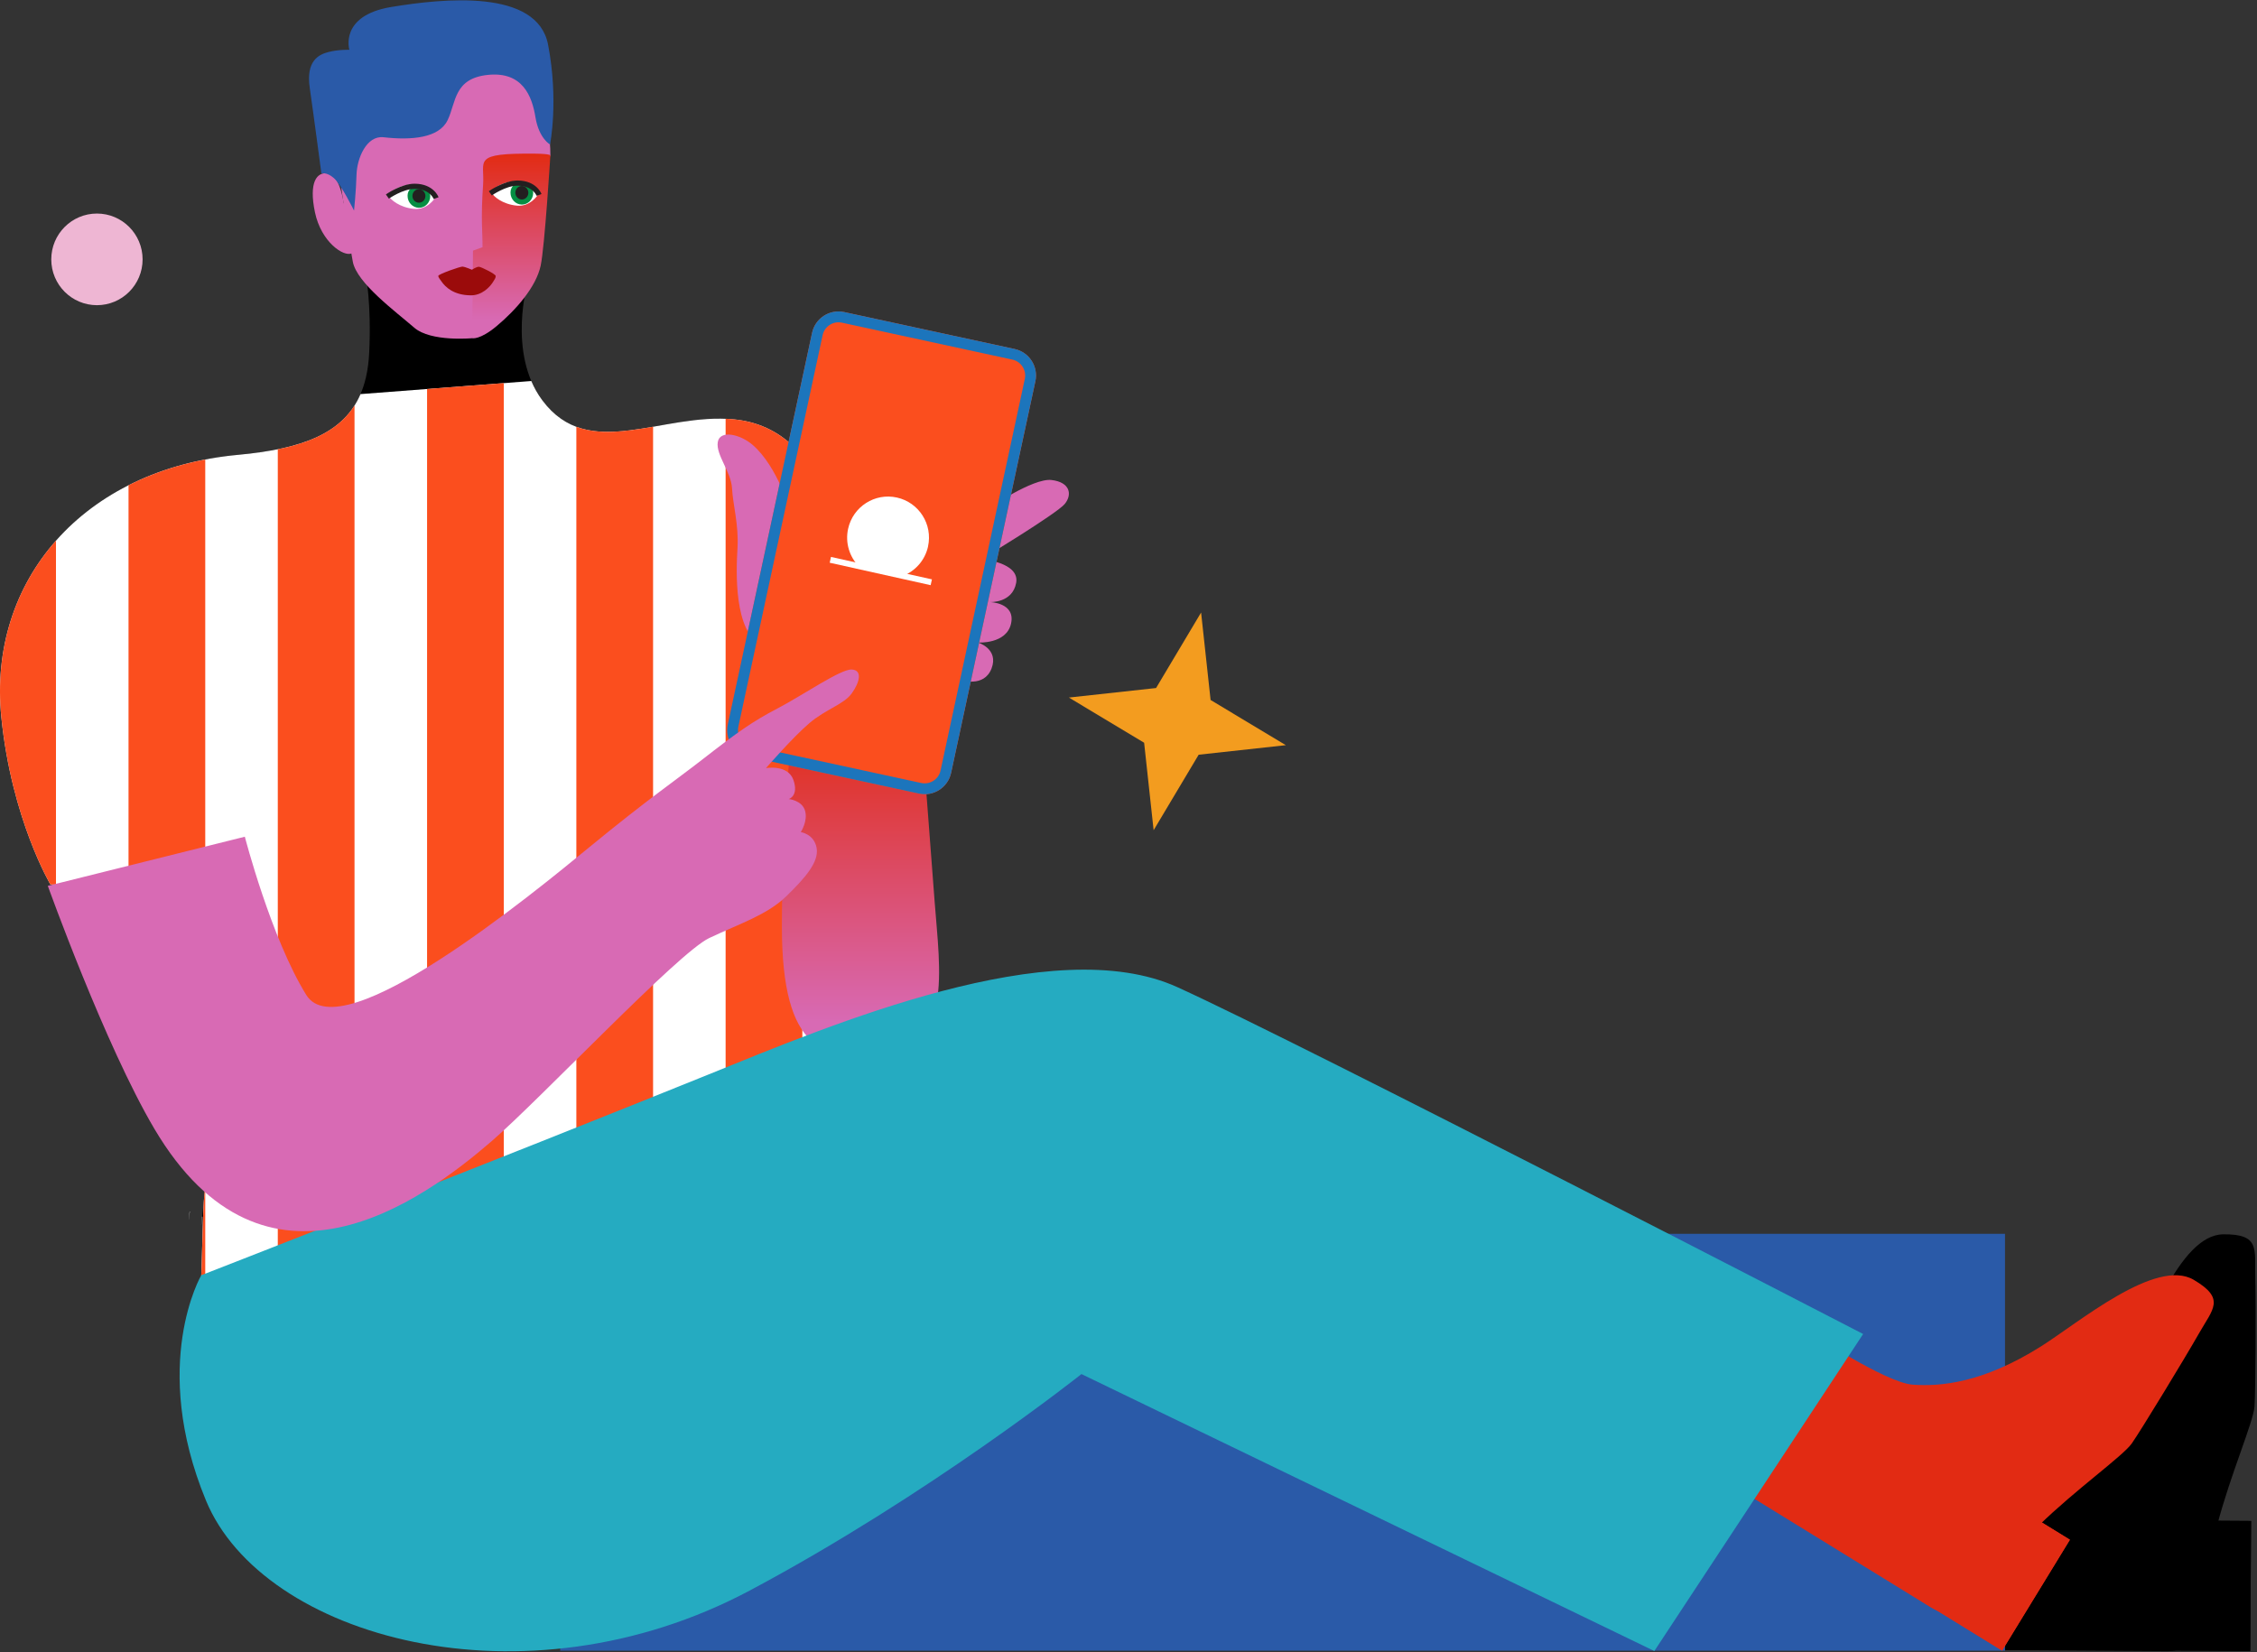
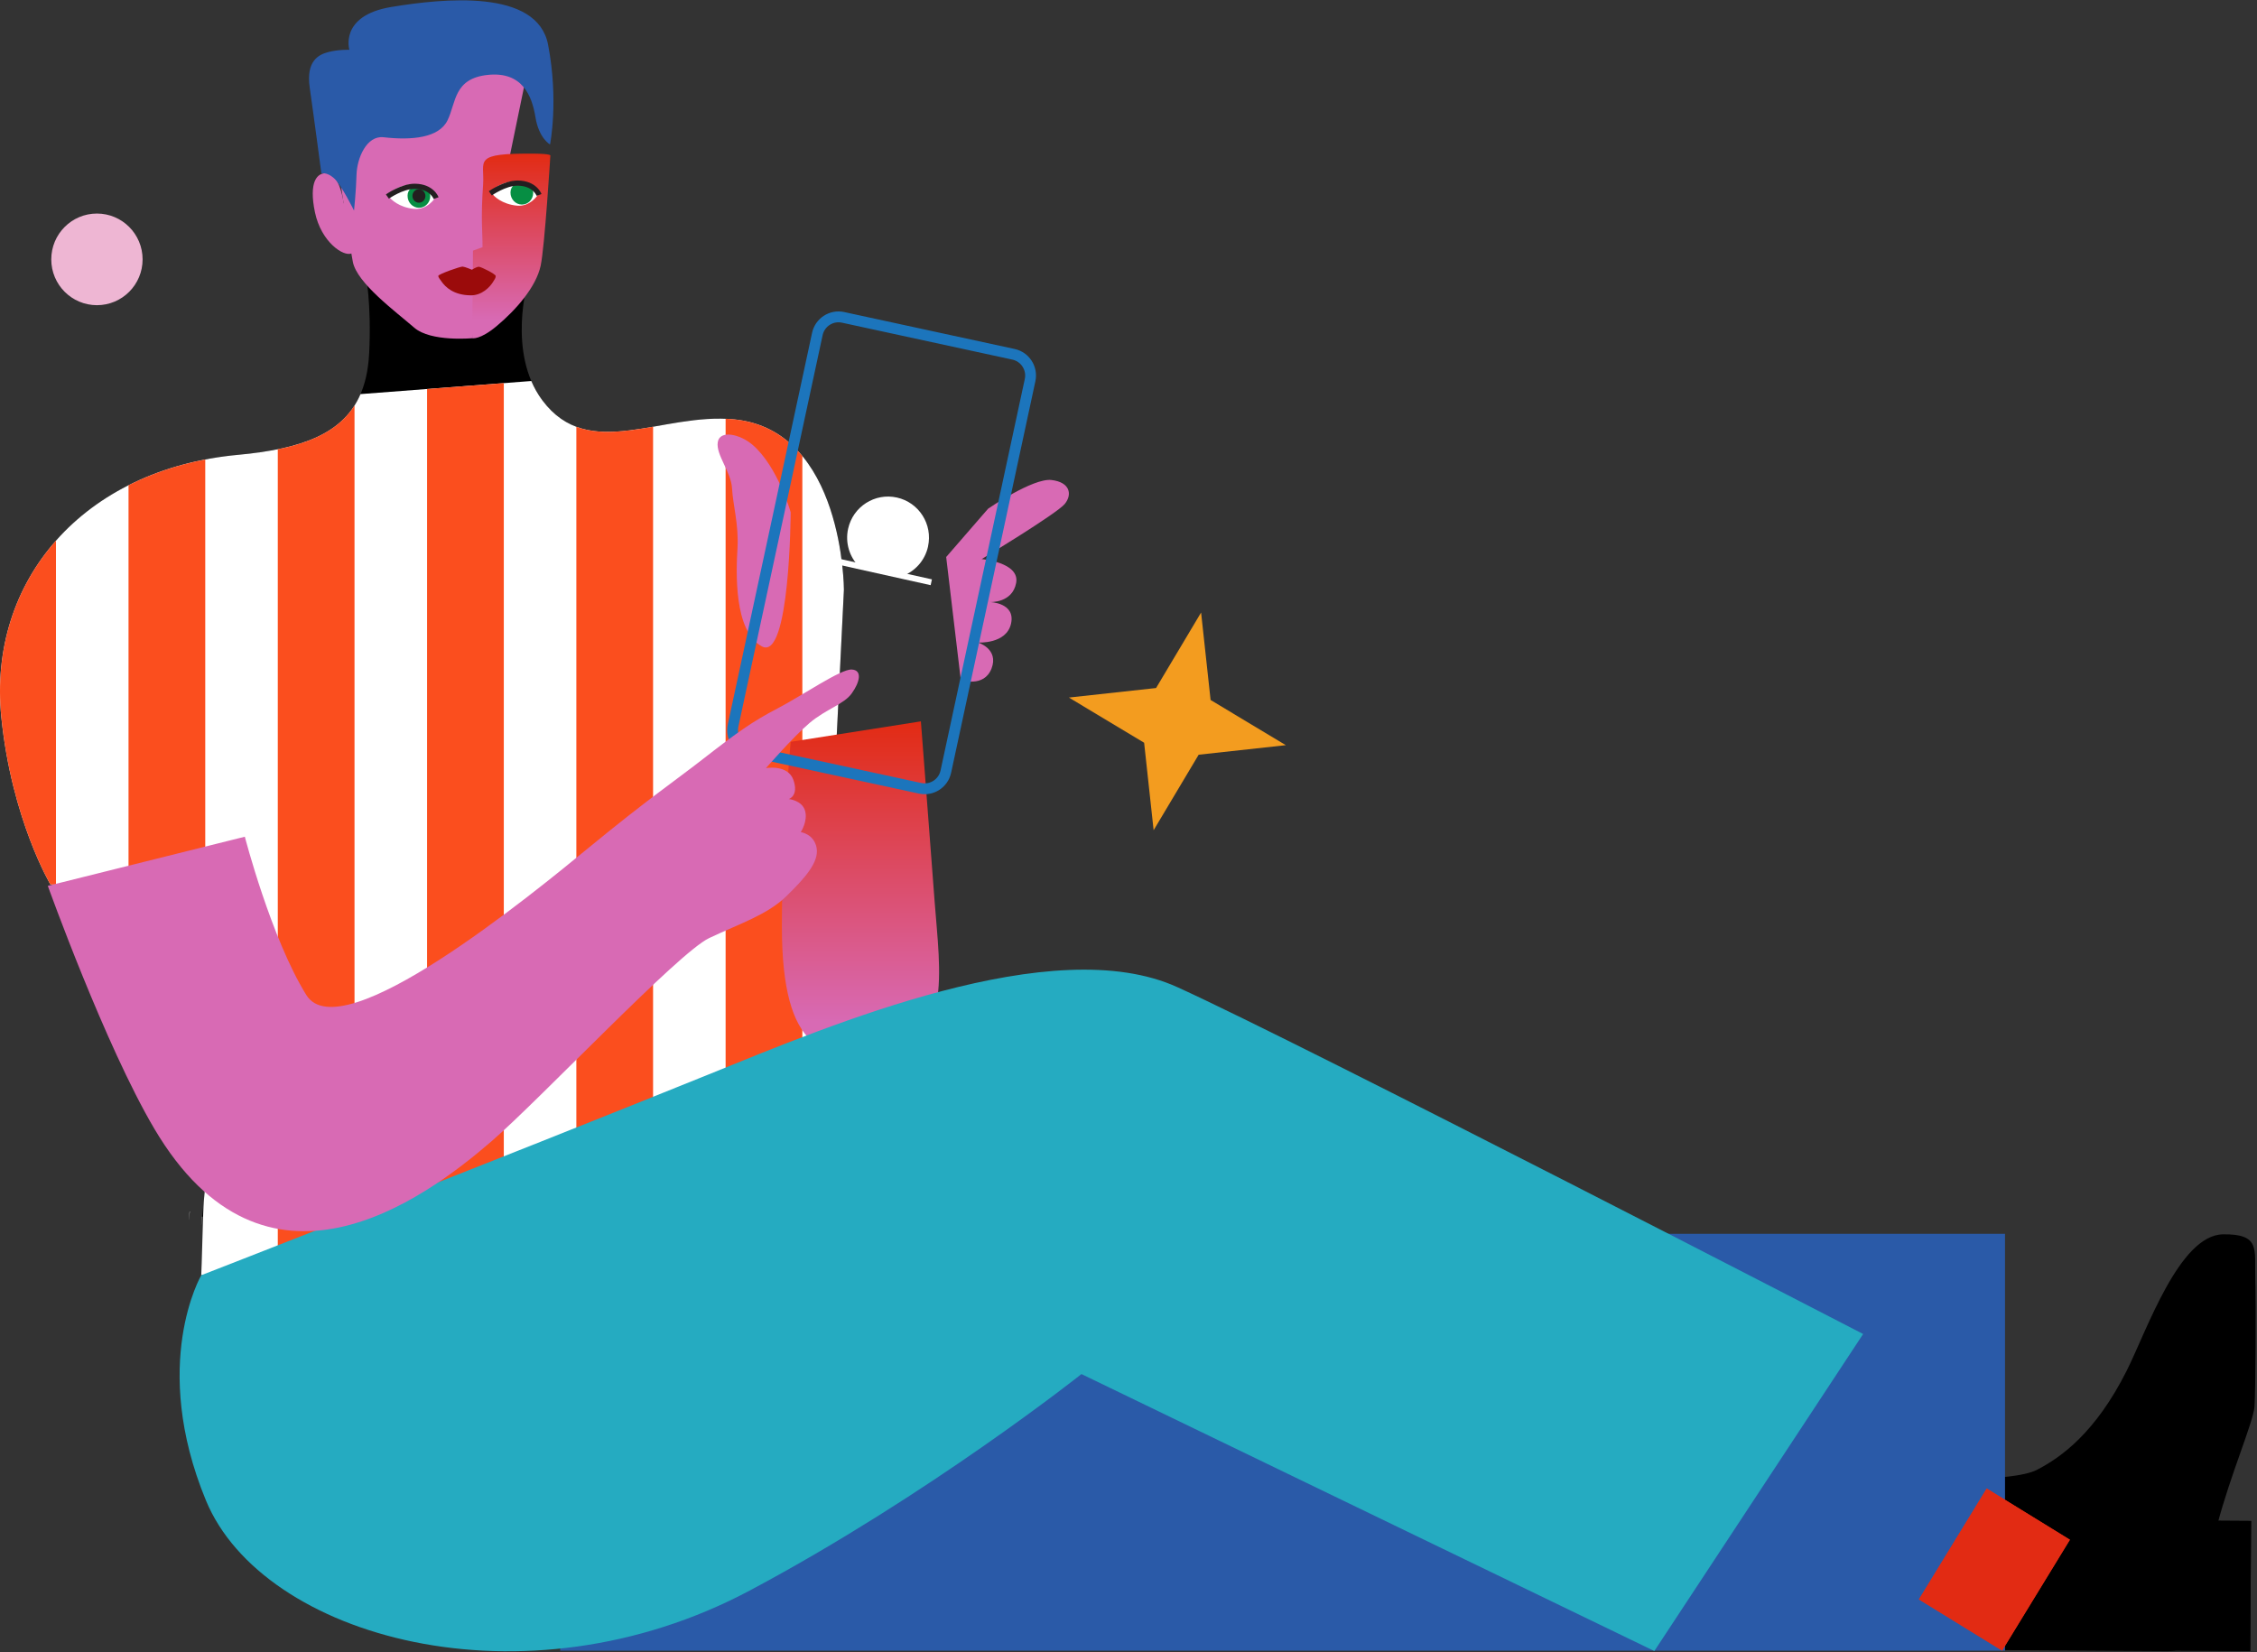
<svg xmlns="http://www.w3.org/2000/svg" width="250" height="183" viewBox="0 0 250 183" fill="none">
  <rect x="0" y="0" width="250" height="183" fill="#333333" stroke="none" />
  <path d="M21.026 134.201H21.002C21.002 134.201 20.804 136.301 21.026 134.201Z" fill="white" />
  <path d="M238.535 168.415L238.442 182.823L249.251 182.893L249.344 168.485L238.535 168.415Z" fill="black" />
  <path d="M212.567 163.788C212.567 163.788 222.86 164.234 225.595 162.834C228.33 161.434 232.132 158.672 235.558 151.857C237.788 147.422 241.383 136.79 246.254 136.732C250.375 136.685 249.726 138.376 249.806 141.517C249.886 144.658 249.843 154.077 249.724 155.799C249.604 157.521 247.043 163.378 245.594 168.94C244.624 172.661 243.737 177.662 243.256 180.567C243.017 182.004 241.767 182.919 240.053 182.908C238.337 182.896 212.445 182.73 212.445 182.73L212.567 163.79V163.788Z" fill="black" />
  <path d="M238.535 168.415L238.442 182.823L249.251 182.893L249.344 168.485L238.535 168.415Z" fill="black" />
  <path d="M222.089 136.675H62.051V182.856H222.089V136.675Z" fill="#2A5AA8" />
  <path d="M142.428 82.547L132.772 83.603L127.783 91.967L126.731 82.277L118.398 77.271L128.054 76.216L133.041 67.851L134.093 77.541L142.428 82.547Z" fill="#F39C1F" />
  <path d="M40.512 30.368C40.512 30.368 41.159 33.677 40.894 39.082C40.512 46.839 35.741 49.52 26.388 50.382C9.18 51.968 -1.373 64.333 0.144 79.429C1.28 90.735 5.584 97.977 5.584 97.977L25.338 98.392L23.43 111.958C23.43 111.958 23.048 128.526 22.571 133.122C22.094 137.719 22.372 134.775 22.372 134.775L89.921 137.504L93.477 65.321C93.477 65.321 93.464 47.668 81.332 46.456C73.306 45.653 65.229 51.244 60.076 44.349C56.134 39.076 58.486 31.124 58.486 31.124L40.512 30.368Z" fill="black" />
  <path d="M22.397 134.777H22.372C22.372 134.777 22.174 136.863 22.397 134.777Z" fill="white" />
  <path d="M22.571 133.122C22.497 133.848 22.334 140.872 22.292 141.264L89.921 137.504L93.477 65.321C93.477 65.321 93.464 47.668 81.332 46.456C73.306 45.653 65.229 51.244 60.076 44.349C59.57 43.671 59.167 42.949 58.85 42.206L39.932 43.656C38.079 47.971 33.593 49.718 26.388 50.382C9.18 51.968 -1.373 64.333 0.144 79.429C1.28 90.735 5.584 97.977 5.584 97.977L25.338 98.392L23.43 111.958C23.43 111.958 23.048 128.526 22.571 133.122Z" fill="white" />
  <path d="M6.2 59.89C1.631 65.061 -0.612 71.906 0.144 79.429C1.28 90.735 5.584 97.977 5.584 97.977L6.2 97.99V59.89Z" fill="#FB4E1E" />
-   <path d="M22.735 131.046C22.682 131.872 22.627 132.58 22.571 133.122C22.497 133.848 22.335 140.872 22.293 141.264L22.735 141.239V131.046Z" fill="#FB4E1E" />
  <path d="M14.236 98.159L22.735 98.337V50.899C19.632 51.495 16.784 52.464 14.236 53.751V98.157V98.159Z" fill="#FB4E1E" />
  <path d="M30.77 49.767V140.793L39.269 140.32V44.916C37.649 47.481 34.826 48.946 30.77 49.767Z" fill="#FB4E1E" />
  <path d="M47.305 139.874L55.804 139.401V42.44L47.305 43.093V139.874Z" fill="#FB4E1E" />
  <path d="M63.84 47.278V138.954L72.339 138.481V47.272C69.266 47.808 66.369 48.218 63.84 47.278Z" fill="#FB4E1E" />
  <path d="M80.374 138.035L88.873 137.562V50.518C87.115 48.386 84.688 46.791 81.33 46.456C81.011 46.423 80.693 46.404 80.374 46.391V138.035Z" fill="#FB4E1E" />
  <path d="M87.582 82.176C87.582 82.176 86.606 92.537 86.606 102.593C86.606 116.804 91.481 117.227 97.321 116.823C105.624 116.249 104.103 107.557 103.53 99.923C102.958 92.29 102.003 79.908 102.003 79.908L87.582 82.176Z" fill="url(#paint0_linear_6336_12617)" />
  <path d="M109.45 56.35C109.45 56.35 114.409 52.933 116.47 53.173C118.532 53.412 118.805 54.785 117.927 55.839C117.051 56.892 108.736 61.933 108.736 61.933C108.736 61.933 112.964 62.295 112.558 64.557C112.153 66.819 109.66 66.695 109.66 66.695C109.66 66.695 112.491 66.756 111.993 69.066C111.494 71.376 108.339 71.176 108.339 71.176C108.339 71.176 110.664 71.887 109.828 74.055C108.99 76.223 106.423 75.321 106.423 75.321L104.805 61.703L109.448 56.352L109.45 56.35Z" fill="#D86AB4" />
  <path d="M83.342 49.262C81.985 48.101 79.723 47.58 79.504 48.982C79.282 50.386 80.989 52.275 81.084 54.092C81.18 55.91 81.84 58.126 81.689 60.719C81.536 63.312 81.26 69.885 84.384 71.6C87.508 73.314 87.581 56.745 87.581 56.745C87.581 56.745 86.155 51.667 83.342 49.262Z" fill="#D86AB4" />
-   <path d="M37.242 16.932C37.242 16.932 40.953 10.102 43.111 8.041C46.902 4.421 55.791 4.898 58.346 8.175C60.698 11.19 60.976 15.593 60.963 17.219L52.305 37.465C52.305 37.465 47.73 37.897 45.892 36.305C43.776 34.474 39.552 31.369 39.084 29.013C38.666 26.912 37.244 16.932 37.244 16.932H37.242Z" fill="#D86AB4" />
+   <path d="M37.242 16.932C37.242 16.932 40.953 10.102 43.111 8.041C46.902 4.421 55.791 4.898 58.346 8.175L52.305 37.465C52.305 37.465 47.73 37.897 45.892 36.305C43.776 34.474 39.552 31.369 39.084 29.013C38.666 26.912 37.244 16.932 37.244 16.932H37.242Z" fill="#D86AB4" />
  <path d="M60.964 17.219C60.964 17.219 60.964 17.037 59.257 17.022C52.209 16.959 53.705 17.744 53.512 20.46C53.239 24.281 53.462 25.757 53.447 27.383L52.39 27.763L52.304 37.467C52.304 37.467 53.148 37.68 55.014 36.121C57.163 34.326 59.376 31.791 59.885 29.442C60.337 27.351 60.962 17.219 60.962 17.219H60.964Z" fill="url(#paint1_linear_6336_12617)" />
  <path d="M48.17 21.948C48.17 21.948 47.349 23.281 45.849 23.137C44.236 22.982 43.23 22.088 43.074 21.72C42.917 21.352 44.284 20.419 45.845 20.431C47.408 20.444 48.168 21.946 48.168 21.946L48.17 21.948Z" fill="white" />
  <path d="M59.571 21.592C59.571 21.592 58.751 22.925 57.25 22.781C55.638 22.626 54.632 21.732 54.475 21.364C54.319 20.996 55.685 20.063 57.246 20.075C58.81 20.088 59.569 21.59 59.569 21.59L59.571 21.592Z" fill="white" />
  <path d="M45.145 21.691C45.141 22.413 45.7 23.007 46.395 23.017C47.089 23.026 47.656 22.446 47.658 21.724C47.662 21 47.101 20.59 46.406 20.582C45.711 20.573 45.146 20.969 45.143 21.693L45.145 21.691Z" fill="#068E43" />
  <path d="M56.546 21.335C56.542 22.057 57.101 22.651 57.796 22.66C58.491 22.67 59.058 22.09 59.059 21.367C59.063 20.643 58.502 20.234 57.807 20.226C57.113 20.216 56.548 20.613 56.544 21.337L56.546 21.335Z" fill="#068E43" />
  <path d="M45.683 21.699C45.681 22.113 46.001 22.452 46.398 22.456C46.795 22.461 47.12 22.13 47.122 21.716C47.124 21.302 46.803 20.965 46.406 20.96C46.009 20.956 45.686 21.285 45.683 21.699Z" fill="#231F20" />
-   <path d="M57.084 21.343C57.082 21.756 57.403 22.095 57.8 22.099C58.197 22.105 58.521 21.773 58.523 21.36C58.525 20.946 58.205 20.609 57.808 20.603C57.411 20.599 57.088 20.929 57.084 21.343Z" fill="#231F20" />
  <path d="M48.04 22.049C48.023 22.003 47.601 20.941 45.94 20.925C45.932 20.925 45.925 20.925 45.919 20.925C44.621 20.925 43.091 21.996 43.075 22.007L42.745 21.538C42.814 21.49 44.438 20.351 45.919 20.351C45.929 20.351 45.936 20.351 45.946 20.351C48.019 20.368 48.557 21.791 48.578 21.85L48.04 22.047V22.049Z" fill="#231F20" />
  <path d="M59.441 21.693C59.424 21.647 59.002 20.584 57.342 20.569C57.334 20.569 57.327 20.569 57.321 20.569C56.023 20.569 54.492 21.64 54.477 21.651L54.147 21.182C54.215 21.134 55.84 19.994 57.321 19.994C57.33 19.994 57.338 19.994 57.347 19.994C59.42 20.012 59.959 21.435 59.98 21.494L59.441 21.691V21.693Z" fill="#231F20" />
  <path d="M54.909 30.574C54.901 30.36 53.336 29.578 53.065 29.553C52.796 29.529 52.273 29.881 52.273 29.881C52.273 29.881 51.508 29.553 51.248 29.532C50.989 29.511 48.555 30.373 48.549 30.557C48.546 30.741 48.742 30.944 48.88 31.149C49.334 31.823 50.275 32.7 52.145 32.716C53.367 32.727 54.277 31.817 54.667 31.143C54.781 30.944 54.915 30.789 54.907 30.574" fill="#9B0B0B" />
  <path d="M38.06 22.444C38.06 22.444 37.659 19.424 36.357 19.209C35.055 18.995 34.198 20.226 34.886 23.515C35.573 26.803 38.06 28.485 38.966 28.064C39.873 27.642 38.06 22.444 38.06 22.444Z" fill="#D86AB4" />
  <path d="M35.599 19.217C35.599 19.217 34.739 12.699 34.309 9.73C33.88 6.762 35.263 6.043 36.409 5.756C37.554 5.469 38.699 5.517 38.699 5.517C38.699 5.517 37.554 1.734 43.327 0.776C49.101 -0.181 59.518 -1.267 60.711 4.957C61.904 11.182 60.925 16.003 60.925 16.003C60.925 16.003 59.692 15.333 59.31 12.986C58.929 10.64 57.879 7.911 54.062 8.294C50.244 8.677 50.531 11.358 49.576 13.322C48.622 15.285 45.614 15.557 42.482 15.204C40.585 14.992 39.539 17.558 39.491 19.355C39.443 21.149 39.216 23.329 39.216 23.329C39.216 23.329 37.806 20.458 36.995 19.74C36.183 19.021 35.596 19.217 35.596 19.217H35.599Z" fill="#2A5AA8" />
-   <path d="M105.353 85.608C105.003 87.23 103.408 88.263 101.791 87.912L82.913 83.821C81.294 83.471 80.267 81.869 80.617 80.247L89.95 36.874C90.299 35.25 91.895 34.219 93.511 34.57L112.39 38.661C114.008 39.011 115.035 40.612 114.686 42.235L105.353 85.608Z" fill="#FB4E1E" />
  <path d="M112.136 39.835C113.105 40.045 113.724 41.007 113.514 41.98L104.181 85.353C103.971 86.326 103.012 86.947 102.043 86.736L83.165 82.645C82.195 82.434 81.576 81.473 81.786 80.5L91.12 37.127C91.33 36.154 92.288 35.533 93.257 35.744L112.136 39.835ZM112.39 38.659L93.511 34.568C91.893 34.217 90.299 35.25 89.95 36.872L80.616 80.245C80.267 81.869 81.296 83.469 82.912 83.819L101.791 87.91C103.409 88.261 105.003 87.228 105.352 85.606L114.686 42.233C115.035 40.608 114.006 39.009 112.39 38.659Z" fill="#1C75BC" />
  <path d="M10.737 33.807C13.53 33.807 15.795 31.535 15.795 28.732C15.795 25.929 13.53 23.656 10.737 23.656C7.944 23.656 5.679 25.929 5.679 28.732C5.679 31.535 7.944 33.807 10.737 33.807Z" fill="#EEB6D3" />
  <path d="M220.062 164.893L212.553 177.174L221.766 182.846L229.275 170.565L220.062 164.893Z" fill="#E22B13" />
-   <path d="M200.22 147.437C200.22 147.437 208.799 153.164 211.86 153.386C214.922 153.606 219.6 153.217 226.045 149.165C230.241 146.527 238.799 139.293 242.996 141.774C246.548 143.873 245.12 144.982 243.571 147.711C242.021 150.44 237.127 158.479 236.136 159.89C235.146 161.3 229.933 164.983 225.826 168.992C223.078 171.673 219.739 175.492 217.831 177.727C216.886 178.832 215.346 178.966 213.882 178.066C212.42 177.166 190.348 163.579 190.348 163.579L200.218 147.433L200.22 147.437Z" fill="#E22B13" />
  <path d="M220.062 164.893L212.553 177.174L221.766 182.846L229.275 170.565L220.062 164.893Z" fill="#E22B13" />
  <path d="M22.292 141.264C22.292 141.264 16.566 151.085 22.813 166.216C29.06 181.347 57.953 189.558 83.075 176.176C102.967 165.58 119.789 152.212 119.789 152.212L183.246 182.891L206.373 147.774C206.373 147.774 144.316 115.672 130.413 109.352C116.657 103.098 92.091 113.51 78.53 119.005C55.276 128.424 22.294 141.264 22.294 141.264H22.292Z" fill="#25ABC1" />
  <path d="M77.752 84.168C81.708 81.088 83.371 79.91 86.129 78.474C88.887 77.037 93.126 74.097 94.344 74.166C95.561 74.233 95.222 75.591 94.344 76.811C93.466 78.033 91.488 78.544 89.654 80.103C87.82 81.662 84.844 85.087 84.844 85.087C84.844 85.087 87.278 84.647 87.887 86.41C88.496 88.174 87.369 88.513 87.369 88.513C87.369 88.513 88.833 88.649 89.171 89.802C89.509 90.955 88.698 92.177 88.698 92.177C88.698 92.177 90.185 92.38 90.456 93.941C90.727 95.502 89.171 97.266 87.076 99.3C84.98 101.336 82.004 102.284 78.557 103.912C75.11 105.54 59.929 121.682 54.468 126.405C46.799 133.038 29.345 145.765 17.095 125.036C11.636 115.797 5.296 98.13 5.296 98.13L27.119 92.687C27.119 92.687 30.038 103.954 33.929 110.221C37.783 116.429 58.952 99.049 65.305 93.826C71.661 88.603 74.883 86.403 77.75 84.17L77.752 84.168Z" fill="#D86AB4" />
  <path d="M102.797 60.539C102.449 62.109 101.335 63.308 99.934 63.825C99.541 63.971 98.571 63.479 97.544 63.247C96.517 63.015 95.431 63.048 95.135 62.743C94.097 61.682 93.599 60.131 93.943 58.572C94.485 56.118 96.905 54.571 99.348 55.115C101.793 55.657 103.335 58.085 102.793 60.539H102.797Z" fill="white" />
  <path d="M92.045 61.693L91.903 62.336L103.084 64.822L103.226 64.178L92.045 61.693Z" fill="white" />
  <defs>
    <linearGradient id="paint0_linear_6336_12617" x1="95.313" y1="116.911" x2="95.313" y2="79.908" gradientUnits="userSpaceOnUse">
      <stop offset="0.1" stop-color="#D86AB4" />
      <stop offset="0.55" stop-color="#DC4B65" />
      <stop offset="1" stop-color="#E22B13" />
    </linearGradient>
    <linearGradient id="paint1_linear_6336_12617" x1="56.635" y1="37.475" x2="56.635" y2="17.018" gradientUnits="userSpaceOnUse">
      <stop offset="0.1" stop-color="#D86AB4" />
      <stop offset="0.55" stop-color="#DC4B65" />
      <stop offset="1" stop-color="#E22B13" />
    </linearGradient>
  </defs>
</svg>